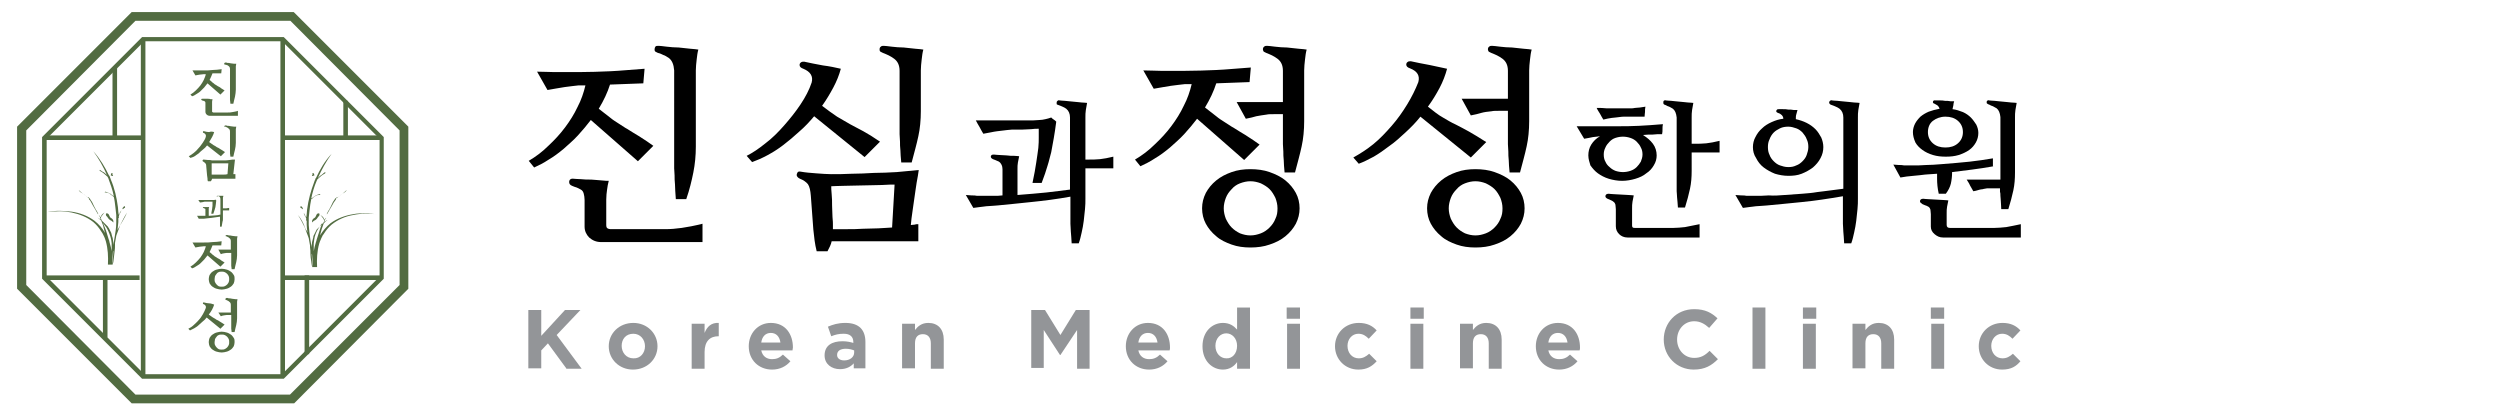
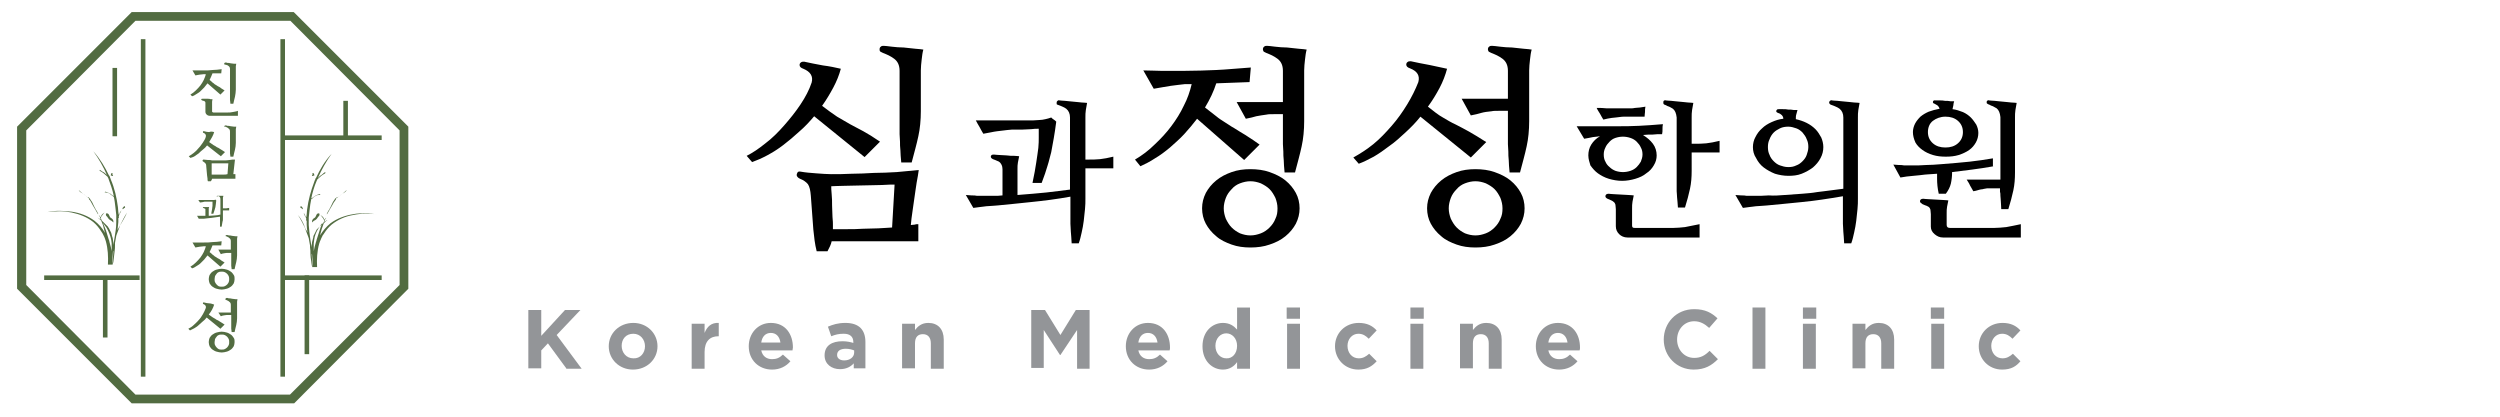
<svg xmlns="http://www.w3.org/2000/svg" id="Layer_1" x="0px" y="0px" viewBox="0 0 600 100" style="enable-background:new 0 0 600 100;" xml:space="preserve">
  <style type="text/css">	.st0{fill:#526C41;}	.st1{fill:none;}	.st2{fill:#939598;}</style>
  <g>
    <g>
      <path class="st0" d="M70.6,96.8H31.6L4.1,69.3V30.4L31.6,2.9h38.9l27.5,27.5v38.9L70.6,96.8z M32.5,94.7h37.1l26.3-26.3V31.3   L69.7,5H32.5L6.3,31.3v37.1L32.5,94.7z" />
-       <path class="st0" d="M68.1,90.9h-34l-24-24v-34l24-24h34l24,24v34L92,67L68.1,90.9z M34.6,89.8h33.1l23.4-23.4V33.3L67.7,9.9H34.6   L11.2,33.3v33.1L34.6,89.8z" />
      <rect x="67.3" y="9.4" class="st0" width="1.1" height="81" />
      <rect x="33.8" y="9.4" class="st0" width="1.1" height="81" />
      <rect x="67.9" y="32.5" class="st0" width="23.7" height="1.1" />
      <rect x="67.9" y="66.1" class="st0" width="23.7" height="1.1" />
-       <rect x="10.6" y="32.5" class="st0" width="23.3" height="1.1" />
      <rect x="10.6" y="66.1" class="st0" width="22.9" height="1.1" />
      <rect x="82.4" y="24.2" class="st0" width="1.1" height="8.5" />
      <rect x="73.1" y="66.1" class="st0" width="1.1" height="18.9" />
      <rect x="27" y="16.3" class="st0" width="1.1" height="16.4" />
      <rect x="24.7" y="66.9" class="st0" width="1.1" height="14.1" />
      <g>
        <g>
          <image style="overflow:visible;" width="5" height="4" transform="matrix(0.24 0 0 0.24 77.52 41.52)">				</image>
          <image style="overflow:visible;" width="6" height="15" transform="matrix(0.24 0 0 0.24 78.24 40.8)">				</image>
          <image style="overflow:visible;" width="7" height="4" transform="matrix(0.24 0 0 0.24 78.48 40.08)">				</image>
          <image style="overflow:visible;" width="4" height="5" transform="matrix(0.24 0 0 0.24 74.4 41.04)">				</image>
          <image style="overflow:visible;" width="7" height="5" transform="matrix(0.24 0 0 0.24 74.16 47.76)">				</image>
          <image style="overflow:visible;" width="8" height="5" transform="matrix(0.24 0 0 0.24 72 47.76)">				</image>
          <image style="overflow:visible;" width="5" height="16" transform="matrix(0.24 0 0 0.24 73.2 44.64)">				</image>
          <image style="overflow:visible;" width="12" height="8" transform="matrix(0.24 0 0 0.24 69.36 48)">				</image>
          <image style="overflow:visible;" width="8" height="12" transform="matrix(0.24 0 0 0.24 72 48.96)">				</image>
          <image style="overflow:visible;" width="5" height="9" transform="matrix(0.24 0 0 0.24 73.68 48.48)">				</image>
          <image style="overflow:visible;" width="12" height="7" transform="matrix(0.24 0 0 0.24 74.16 48.72)">				</image>
          <image style="overflow:visible;" width="9" height="9" transform="matrix(0.24 0 0 0.24 73.68 42)">				</image>
          <image style="overflow:visible;" width="9" height="10" transform="matrix(0.24 0 0 0.24 76.8 44.16)">				</image>
          <image style="overflow:visible;" width="7" height="16" transform="matrix(0.24 0 0 0.24 74.16 38.4)">				</image>
          <image style="overflow:visible;" width="8" height="15" transform="matrix(0.24 0 0 0.24 77.76 36.96)">				</image>
          <image style="overflow:visible;" width="7" height="5" transform="matrix(0.24 0 0 0.24 78.24 39.6)">				</image>
          <image style="overflow:visible;" width="7" height="6" transform="matrix(0.24 0 0 0.24 78.24 40.56)">				</image>
        </g>
        <g>
          <image style="overflow:visible;" width="10" height="12" transform="matrix(0.24 0 0 0.24 84 42.24)">				</image>
          <image style="overflow:visible;" width="5" height="14" transform="matrix(0.24 0 0 0.24 80.16 44.16)">				</image>
          <image style="overflow:visible;" width="5" height="13" transform="matrix(0.24 0 0 0.24 75.84 47.28)">				</image>
          <image style="overflow:visible;" width="11" height="6" transform="matrix(0.24 0 0 0.24 76.56 50.64)">				</image>
          <image style="overflow:visible;" width="6" height="13" transform="matrix(0.24 0 0 0.24 83.52 45.6)">				</image>
          <image style="overflow:visible;" width="9" height="7" transform="matrix(0.24 0 0 0.24 83.76 44.88)">				</image>
        </g>
-         <path class="st1" d="M74.8,60.8L74.8,60.8c0,0,0,0.1,0.1,0.2c0,0.5,0.1,1,0.1,1.4c0,0.1,0,0.2,0,0.2c0,0,0,0.1,0,0.1    c0,0.4,0,0.9,0,1.3c-0.1-0.5-0.1-1-0.1-1.6L74.8,60.8z" />
        <path class="st1" d="M75.4,57.6c0.1-1,0.5-2,1.1-2.9c0.3-0.4,0.5-0.8,0.9-1.2c-0.2,0.4-0.4,0.9-0.5,1.2c-0.2,0.6-0.7,2.2-0.9,2.8    c0,0.1-0.1,0.4-0.2,0.7c0,0,0,0,0,0c-0.2,0.7-0.4,1.4-0.5,2.1c0-0.4,0-0.7,0-1.1l0-0.8C75.3,58.1,75.4,57.9,75.4,57.6z" />
        <path class="st0" d="M71.5,51.6c0.6,0.9,1.1,1.9,1.6,2.9c0.1,0.3,0.2,0.5,0.3,0.8c0.1,0.3,0.2,0.5,0.3,0.8    c0.1,0.3,0.2,0.5,0.3,0.8l0.1,0.3c0,0,0,0,0,0c0.1,0.6,0.2,1.1,0.3,1.7c0,0.1,0,0.3,0,0.4c0.1,0.5,0.1,1.1,0.1,1.7    c0,0.6,0.1,1.1,0.2,1.7c0,0.3,0.1,0.6,0.1,0.8c0,0.2,0.1,0.5,0.2,0.7h0c-0.1-0.5-0.1-1-0.1-1.6l-0.1-1.7l0-0.1    c0,0.1,0,0.2,0.1,0.3c0,0.5,0.1,1,0.1,1.4c0,0.1,0,0.2,0,0.2c0,0,0,0.1,0,0.1c0,0.4,0,0.9,0,1.3h1.1c-0.1-1.9,0-3.8,0.5-5.6    l0.1-0.3l0.1-0.3c0.1-0.2,0.2-0.4,0.3-0.7l0.3-0.6c0-0.1,0.1-0.2,0.2-0.3l0.2-0.3c0.5-0.8,1.1-1.5,1.8-2.1c1.5-1.2,3.3-2,5.2-2.3    c0.9-0.2,1.9-0.3,2.9-0.3c1,0,1.9,0,2.9,0.2c-1-0.2-1.9-0.3-2.9-0.3c-1,0-2,0-2.9,0.2c-1.9,0.3-3.9,1-5.5,2.2    c-1,0.8-1.8,1.8-2.5,2.9c0.2-0.8,0.4-1.4,0.4-1.5c0.1-0.2,0.3-0.9,0.5-1.4c0.3-0.3,0.6-0.6,0.9-0.8c-0.3,0.1-0.5,0.3-0.8,0.5    c0-0.1,0.1-0.2,0.1-0.3c0.1-0.4,0.4-0.7,0.4-0.7l-0.1,0c0,0-0.2,0.3-0.3,0.4c-0.1,0.1-0.1-0.2-0.3-0.5c-0.2-0.3-0.7-0.6-0.7-0.6    s0.4,0.4,0.5,0.6c0.1,0.2,0.4,0.5,0.4,0.8c0,0.1-0.1,0.3-0.2,0.5c-0.1,0.1-0.2,0.2-0.3,0.3c-0.2,0.2-0.4,0.4-0.6,0.6    c-0.1,0.1-0.2,0.2-0.3,0.3c-0.1,0.1-0.2,0.2-0.3,0.3c-0.1,0.1-0.2,0.2-0.2,0.3l-0.2,0.4l-0.1,0.2l-0.1,0.2l-0.2,0.4    c-0.1,0.1-0.1,0.3-0.1,0.4c0,0.1-0.1,0.3-0.1,0.4c-0.1,0.3-0.1,0.5-0.2,0.8c0,0.3-0.1,0.6-0.1,0.8l0,0.5    c-0.1-0.6-0.2-1.2-0.3-1.8c-0.2-1.2-0.3-2.4-0.4-3.6c0-0.6,0-1.2,0-1.8l0.1-0.9l0.1-0.9c0.1-0.9,0.2-1.7,0.4-2.6    c0.1,0,0.1-0.1,0.2-0.1c0.2-0.2,0.6-0.6,0.9-0.7c0.3-0.2,0.6-0.2,0.8-0.2c0.3,0,0.3,0,0.3,0s-0.1-0.2-0.2-0.2    c-0.1,0-0.8,0.2-1.2,0.5c-0.2,0.1-0.7,0.6-0.8,0.5c0.3-1.4,0.7-2.8,1.3-4.2c0.1-0.1,0.1-0.3,0.2-0.4c0.1,0,0.9-0.9,1.5-1.2    c0,0,0.5-0.2,0.4-0.4c-0.1-0.2-0.5,0.2-0.7,0.4c-0.2,0.1-0.3,0.3-0.6,0.4c-0.1,0.1-0.3,0.4-0.5,0.5c0.9-2,2-4,3.3-5.8    c-1.6,1.7-2.8,3.7-3.8,5.9c0,0,0,0,0,0c-0.2,0-0.1,0.2-0.1,0.2c0,0,0,0.1-0.1,0.1c0,0,0,0.1,0,0.1c0,0,0,0,0,0    c-0.1,0.1-0.1,0.3-0.2,0.5c-0.8,2.1-1.4,4.3-1.7,6.6c0,0.4-0.1,0.8-0.1,1.2c0,0,0,0,0,0c0,0.2-0.1,0.6-0.1,0.6c0,0-0.1,0-0.2-0.2    c-0.1-0.2-0.1-0.4-0.2-0.5c-0.1-0.1-0.1-0.2-0.2-0.2c0,0.1,0.1,0.2,0.2,0.4c0,0.2,0.2,0.4,0.3,0.6c0.1,0.1,0.1,0.3,0.1,0.4    c0,0.1-0.1,0.2,0,0.3c0,0,0,0.1,0.1,0.1c0,0.3,0,0.6,0,0.9c0,0.6,0.1,1.3,0.2,1.9c-0.1-0.3-0.3-0.6-0.5-0.9    C72.8,53.4,72.2,52.4,71.5,51.6z M75.3,59.2l0-0.8c0-0.3,0.1-0.5,0.1-0.8c0.1-1,0.5-2,1.1-2.9c0.3-0.4,0.5-0.8,0.9-1.2    c-0.2,0.4-0.4,0.9-0.5,1.2c-0.2,0.6-0.7,2.2-0.9,2.8c0,0.1-0.1,0.4-0.2,0.7c0,0,0,0,0,0c-0.2,0.7-0.4,1.4-0.5,2.1    C75.3,59.9,75.3,59.6,75.3,59.2z" />
        <path class="st0" d="M72.6,50.2c-0.1,0-0.1-0.1-0.2-0.2c-0.2-0.1-0.4-0.1-0.3-0.4c0.1-0.2,0.3-0.1,0.3,0c0,0.1,0.1,0.1,0.2,0.2    C72.6,50,72.8,50.2,72.6,50.2z" />
        <path class="st0" d="M75.4,42.1c-0.2,0.1-0.5,0.2-0.5,0.1c0,0-0.1,0,0-0.1c0-0.1,0.2-0.2,0.1-0.4c-0.1-0.2,0.1-0.2,0.3-0.1    C75.3,41.8,75.6,42.1,75.4,42.1z" />
        <path class="st0" d="M82.8,46.1c-0.3,0.2-1,0.6-1.4,1c-0.5,0.3-0.5,0.5-0.6,0.5c-0.1,0-0.1,0-0.1-0.1c0-0.1,0.1-0.1,0.4-0.2    c0.2-0.1,0.9-0.7,1.2-0.9c0.4-0.3,0.9-0.8,0.9-0.8S83.1,45.9,82.8,46.1z" />
        <path class="st0" d="M75.7,52.8c-0.5,0.2-0.8,0.6-0.8,0.6s-0.1-0.5,0.2-0.8c0.2-0.3,0.5-0.2,0.7-0.7c0.2-0.5,0.3-0.7,0.7-0.7    c0.3,0,0.2,0.6,0,0.7C76.3,52,76.1,52.6,75.7,52.8z" />
        <path class="st0" d="M80.1,48.6c-0.2,0.4-0.5,0.9-0.8,1.4c-0.3,0.5-0.8,1.4-0.8,1.4l-0.1,0c0,0,0.3-0.7,0.6-1.1    c0.2-0.4,0.7-1.3,0.8-1.6c0.1-0.3,0.4-0.6,0.5-0.8c0.1-0.3,0.2-0.4,0.3-0.3c0,0,0.1,0.1,0,0.3C80.5,48,80.3,48.4,80.1,48.6z" />
      </g>
      <g>
        <g>
          <image style="overflow:visible;" width="5" height="4" transform="matrix(0.24 0 0 0.24 23.28 41.52)">				</image>
          <image style="overflow:visible;" width="6" height="15" transform="matrix(0.24 0 0 0.24 22.32 40.8)">				</image>
          <image style="overflow:visible;" width="8" height="4" transform="matrix(0.24 0 0 0.24 21.84 40.08)">				</image>
          <image style="overflow:visible;" width="5" height="5" transform="matrix(0.24 0 0 0.24 26.64 41.04)">				</image>
          <image style="overflow:visible;" width="7" height="5" transform="matrix(0.24 0 0 0.24 26.16 47.76)">				</image>
          <image style="overflow:visible;" width="8" height="5" transform="matrix(0.24 0 0 0.24 28.08 47.76)">				</image>
          <image style="overflow:visible;" width="5" height="16" transform="matrix(0.24 0 0 0.24 27.6 44.64)">				</image>
          <image style="overflow:visible;" width="11" height="8" transform="matrix(0.24 0 0 0.24 30 48)">				</image>
          <image style="overflow:visible;" width="8" height="12" transform="matrix(0.24 0 0 0.24 28.08 48.96)">				</image>
          <image style="overflow:visible;" width="4" height="9" transform="matrix(0.24 0 0 0.24 27.36 48.48)">				</image>
          <image style="overflow:visible;" width="11" height="7" transform="matrix(0.24 0 0 0.24 25.2 48.72)">				</image>
          <image style="overflow:visible;" width="10" height="9" transform="matrix(0.24 0 0 0.24 26.16 42)">				</image>
          <image style="overflow:visible;" width="10" height="10" transform="matrix(0.24 0 0 0.24 23.04 44.16)">				</image>
          <image style="overflow:visible;" width="7" height="16" transform="matrix(0.24 0 0 0.24 26.16 38.4)">				</image>
          <image style="overflow:visible;" width="8" height="15" transform="matrix(0.24 0 0 0.24 22.32 36.96)">				</image>
          <image style="overflow:visible;" width="7" height="5" transform="matrix(0.24 0 0 0.24 22.32 39.6)">				</image>
          <image style="overflow:visible;" width="7" height="6" transform="matrix(0.24 0 0 0.24 22.08 40.56)">				</image>
        </g>
        <g>
          <image style="overflow:visible;" width="10" height="12" transform="matrix(0.24 0 0 0.24 15.6 42.24)">				</image>
          <image style="overflow:visible;" width="5" height="14" transform="matrix(0.24 0 0 0.24 20.64 44.16)">				</image>
          <image style="overflow:visible;" width="5" height="13" transform="matrix(0.24 0 0 0.24 24.96 47.28)">				</image>
          <image style="overflow:visible;" width="11" height="6" transform="matrix(0.24 0 0 0.24 22.8 50.64)">				</image>
          <image style="overflow:visible;" width="6" height="13" transform="matrix(0.24 0 0 0.24 17.04 45.6)">				</image>
          <image style="overflow:visible;" width="10" height="7" transform="matrix(0.24 0 0 0.24 16.08 44.88)">				</image>
        </g>
        <path class="st1" d="M27.2,60.8L27.2,60.8c0,0,0,0.1-0.1,0.2c0,0.5-0.1,1-0.1,1.4c0,0.1,0,0.2,0,0.2c0,0,0,0.1,0,0.1    c0,0.4,0,0.9,0,1.3c0.1-0.5,0.1-1,0.1-1.6L27.2,60.8z" />
        <path class="st1" d="M26.7,57.6c-0.1-1-0.5-2-1.1-2.9c-0.3-0.4-0.5-0.8-0.9-1.2c0.2,0.4,0.4,0.9,0.5,1.2c0.2,0.6,0.7,2.2,0.9,2.8    c0,0.1,0.1,0.4,0.2,0.7c0,0,0,0,0,0c0.2,0.7,0.4,1.4,0.5,2.1c0-0.4,0-0.7,0-1.1l0-0.8C26.7,58.1,26.7,57.9,26.7,57.6z" />
        <path class="st0" d="M28.7,54.3c-0.2,0.3-0.3,0.6-0.5,0.9c0.1-0.6,0.1-1.3,0.2-1.9c0-0.3,0-0.6,0-0.9c0,0,0-0.1,0.1-0.1    c0.1-0.1,0-0.2,0-0.3c0-0.1,0.1-0.3,0.1-0.4c0.1-0.1,0.2-0.4,0.3-0.6c0-0.2,0.2-0.3,0.2-0.4c0-0.1-0.1,0-0.2,0.2    c-0.1,0.1-0.2,0.3-0.2,0.5c-0.1,0.2-0.1,0.2-0.2,0.2c0,0-0.1-0.4-0.1-0.6c0,0,0,0,0,0c0-0.4-0.1-0.8-0.1-1.2    c-0.3-2.3-0.8-4.5-1.7-6.6c-0.1-0.2-0.1-0.4-0.2-0.5c0,0,0,0,0,0c0,0,0-0.1,0-0.1c0,0,0-0.1-0.1-0.1c0,0,0.1-0.3-0.1-0.2    c0,0,0,0,0,0c-1-2.1-2.2-4.1-3.8-5.9c1.3,1.8,2.4,3.7,3.3,5.8c-0.1-0.2-0.3-0.4-0.5-0.5c-0.2-0.2-0.3-0.3-0.6-0.4    c-0.2-0.1-0.6-0.5-0.7-0.4c-0.1,0.2,0.4,0.4,0.4,0.4c0.6,0.3,1.4,1.2,1.5,1.2c0.1,0.1,0.1,0.3,0.2,0.4c0.5,1.4,1,2.7,1.3,4.2    c-0.1,0.1-0.6-0.3-0.8-0.5c-0.4-0.2-1.1-0.5-1.2-0.5c-0.1,0-0.2,0.2-0.2,0.2s0-0.1,0.3,0c0.3,0,0.5,0.1,0.8,0.2    c0.3,0.2,0.7,0.6,0.9,0.7c0.1,0.1,0.1,0.1,0.2,0.1c0.2,0.8,0.3,1.7,0.4,2.6l0.1,0.9l0.1,0.9c0,0.6,0,1.2,0,1.8    c0,1.2-0.2,2.4-0.4,3.6c-0.1,0.6-0.2,1.2-0.3,1.8l0-0.5c0-0.3-0.1-0.6-0.1-0.8c0-0.3-0.1-0.5-0.2-0.8c0-0.1-0.1-0.3-0.1-0.4    c0-0.1-0.1-0.3-0.1-0.4l-0.2-0.4l-0.1-0.2l-0.1-0.2l-0.2-0.4c-0.1-0.1-0.2-0.2-0.2-0.3c-0.1-0.1-0.2-0.2-0.3-0.3    c-0.1-0.1-0.2-0.2-0.3-0.3c-0.2-0.2-0.4-0.4-0.6-0.6c-0.1-0.1-0.2-0.2-0.3-0.3c-0.1-0.2-0.1-0.4-0.2-0.5c0-0.3,0.2-0.6,0.4-0.8    c0.1-0.2,0.5-0.6,0.5-0.6s-0.5,0.3-0.7,0.6c-0.2,0.3-0.2,0.5-0.3,0.5c-0.1-0.1-0.3-0.4-0.3-0.4l-0.1,0c0,0,0.3,0.3,0.4,0.7    c0,0.1,0,0.2,0.1,0.3c-0.3-0.2-0.5-0.3-0.8-0.5c0.3,0.3,0.7,0.5,0.9,0.8c0.2,0.5,0.5,1.2,0.5,1.4c0,0.1,0.2,0.7,0.4,1.5    c-0.6-1.1-1.5-2.1-2.5-2.9c-1.6-1.2-3.5-1.9-5.5-2.2c-1-0.1-2-0.2-2.9-0.2c-1,0-2,0.1-2.9,0.3c1-0.1,1.9-0.2,2.9-0.2    c1,0,1.9,0.1,2.9,0.3c1.9,0.4,3.7,1.1,5.2,2.3c0.7,0.6,1.3,1.3,1.8,2.1l0.2,0.3c0.1,0.1,0.1,0.2,0.2,0.3l0.3,0.6    c0.1,0.2,0.2,0.4,0.3,0.7l0.1,0.3l0.1,0.3c0.5,1.8,0.6,3.7,0.5,5.6H27c0-0.4,0-0.9,0-1.3c0,0,0-0.1,0-0.1c0,0,0-0.1,0-0.2    c0-0.5,0.1-1,0.1-1.4c0-0.1,0-0.2,0.1-0.3l0,0.1l-0.1,1.7c0,0.5,0,1-0.1,1.6h0c0.1-0.2,0.1-0.5,0.2-0.7c0-0.3,0.1-0.5,0.1-0.8    c0.1-0.6,0.1-1.1,0.2-1.7c0.1-0.6,0.1-1.1,0.1-1.7c0-0.1,0-0.3,0-0.4c0.1-0.6,0.2-1.1,0.3-1.7c0,0,0,0,0,0l0.1-0.3    c0.1-0.3,0.2-0.5,0.3-0.8c0.1-0.3,0.2-0.5,0.3-0.8c0.1-0.3,0.2-0.5,0.3-0.8c0.5-1,1-2,1.6-2.9C29.9,52.4,29.2,53.4,28.7,54.3z     M26.8,60.3c-0.1-0.7-0.3-1.4-0.5-2.1c0,0,0,0,0,0c-0.1-0.4-0.1-0.6-0.2-0.7c-0.2-0.5-0.6-2.2-0.9-2.8c-0.1-0.3-0.3-0.7-0.5-1.2    c0.3,0.4,0.6,0.8,0.9,1.2c0.5,0.9,0.9,1.9,1.1,2.9c0,0.3,0.1,0.5,0.1,0.8l0,0.8C26.8,59.6,26.8,59.9,26.8,60.3z" />
        <path class="st0" d="M29.5,50.2c0.1,0,0.1-0.1,0.2-0.2c0.2-0.1,0.4-0.1,0.3-0.4c-0.1-0.2-0.3-0.1-0.3,0c0,0.1-0.1,0.1-0.2,0.2    C29.4,50,29.3,50.2,29.5,50.2z" />
        <path class="st0" d="M26.6,42.1c0.2,0.1,0.5,0.2,0.5,0.1c0,0,0.1,0,0-0.1c0-0.1-0.2-0.2-0.1-0.4c0.1-0.2-0.1-0.2-0.3-0.1    C26.7,41.8,26.5,42.1,26.6,42.1z" />
        <path class="st0" d="M19.3,46.1c0.3,0.2,1,0.6,1.4,1c0.5,0.3,0.5,0.5,0.6,0.5c0.1,0,0.1,0,0.1-0.1c0-0.1-0.1-0.1-0.4-0.2    c-0.2-0.1-0.9-0.7-1.2-0.9c-0.4-0.3-0.9-0.8-0.9-0.8S19,45.9,19.3,46.1z" />
        <path class="st0" d="M26.4,52.8c0.5,0.2,0.8,0.6,0.8,0.6s0.1-0.5-0.2-0.8c-0.2-0.3-0.5-0.2-0.7-0.7c-0.2-0.5-0.3-0.7-0.7-0.7    c-0.3,0-0.2,0.6,0,0.7C25.8,52,26,52.6,26.4,52.8z" />
        <path class="st0" d="M21.9,48.6c0.2,0.4,0.5,0.9,0.8,1.4c0.3,0.5,0.8,1.4,0.8,1.4l0.1,0c0,0-0.3-0.7-0.6-1.1    c-0.2-0.4-0.7-1.3-0.8-1.6c-0.1-0.3-0.4-0.6-0.5-0.8c-0.1-0.3-0.2-0.4-0.3-0.3c0,0-0.1,0.1,0,0.3C21.6,48,21.8,48.4,21.9,48.6z" />
      </g>
    </g>
    <g>
      <g>
        <path class="st0" d="M51,17.6c-0.2,0.5-0.4,1-0.7,1.6c0.3,0.2,0.5,0.4,0.7,0.6c0.2,0.1,0.4,0.3,0.5,0.4c0.2,0.1,0.3,0.2,0.5,0.3    c0.1,0.1,0.3,0.2,0.5,0.3c0.2,0.1,0.4,0.2,0.6,0.4c0.2,0.1,0.5,0.3,0.8,0.5l-1,1l-3.1-2.7c-0.3,0.3-0.5,0.7-0.8,1    c-0.3,0.3-0.6,0.6-0.9,0.9c-0.3,0.3-0.7,0.5-1,0.7c-0.3,0.2-0.6,0.4-1,0.5l-0.4-0.4c0.5-0.3,0.9-0.6,1.3-1    c0.4-0.4,0.8-0.8,1.1-1.2c0.3-0.4,0.6-0.9,0.8-1.3c0.2-0.5,0.4-0.9,0.5-1.4c-0.1,0-0.2,0-0.3,0c-0.1,0-0.1,0-0.2,0    c-0.2,0-0.5,0.1-0.9,0.1c-0.4,0.1-0.8,0.1-1.1,0.2l-0.7-1.2c0.4,0,0.8,0,1.1,0c0.3,0,0.6,0,0.9,0H49c0.7,0,1.3,0,2-0.1    c0.7,0,1.4-0.1,2.2-0.2l-0.1,1L51,17.6z M50.4,27.8c-0.3,0-0.6-0.1-0.8-0.3c-0.2-0.2-0.3-0.4-0.3-0.7V25c0-0.2,0-0.3,0-0.4    c0-0.1-0.1-0.2-0.2-0.3c-0.1-0.1-0.2-0.1-0.3-0.1c-0.1,0-0.2-0.1-0.3-0.1c-0.1-0.1-0.2-0.1-0.2-0.2c0-0.2,0.1-0.2,0.3-0.2    c0.1,0,0.2,0,0.5,0s0.4,0,0.7,0c0.2,0,0.5,0,0.7,0.1c0.2,0,0.4,0,0.5,0c0,0.2-0.1,0.4-0.1,0.6c0,0.2,0,0.4,0,0.6v1.7    c0,0.1,0,0.2,0.1,0.2c0,0,0.1,0.1,0.2,0.1h3.5c0.3,0,0.7,0,1.1-0.1c0.4-0.1,0.8-0.1,1.3-0.3v1.2H50.4z M53.8,15.3    c0-0.1,0-0.1,0.1-0.2c0,0,0.1-0.1,0.2-0.1c0.1,0,0.3,0,0.5,0.1c0.2,0,0.5,0,0.8,0.1c0.3,0,0.5,0.1,0.8,0.1c0.2,0,0.4,0,0.5,0    c0,0.2-0.1,0.4-0.1,0.6c0,0.2,0,0.5,0,0.7v4.9c0,0.6-0.1,1.1-0.2,1.7c-0.1,0.5-0.3,1.1-0.4,1.7h-0.7c0-0.4-0.1-0.7-0.1-0.9    c0-0.2,0-0.4,0-0.6c0-0.2,0-0.3,0-0.5c0-0.1,0-0.3,0-0.5v-5.8c0-0.4-0.1-0.6-0.4-0.8c-0.1-0.1-0.3-0.2-0.4-0.2    c-0.1,0-0.2-0.1-0.4-0.1c-0.1,0-0.1,0-0.2-0.1C53.9,15.4,53.8,15.3,53.8,15.3z" />
        <path class="st0" d="M51.4,31.7c-0.1,0.4-0.3,0.8-0.5,1.2c-0.2,0.4-0.5,0.8-0.7,1.2c0.4,0.3,0.7,0.5,1,0.7    c0.3,0.2,0.6,0.3,0.8,0.5c0.3,0.1,0.6,0.3,0.9,0.5c0.3,0.2,0.7,0.4,1.1,0.7l-1,1l-3.3-2.6c-0.3,0.4-0.6,0.7-1,1s-0.7,0.6-1,0.9    c-0.4,0.3-0.7,0.5-1,0.7c-0.3,0.2-0.7,0.3-1,0.4l-0.4-0.4c0.4-0.2,0.8-0.5,1.2-0.8c0.4-0.3,0.8-0.7,1.2-1.2    c0.4-0.4,0.7-0.9,1-1.3c0.3-0.5,0.6-0.9,0.7-1.4c0.1-0.4-0.1-0.7-0.5-0.9c-0.2,0-0.2-0.1-0.2-0.2c0-0.1,0-0.1,0.1-0.2    c0.1,0,0.1-0.1,0.2,0c0.4,0.1,0.8,0.2,1.2,0.2C50.6,31.5,51,31.6,51.4,31.7z M56.4,38.3c0,0.2-0.1,0.5-0.1,0.8    c0,0.3-0.1,0.6-0.1,0.9c0,0.3-0.1,0.6-0.1,0.9c0,0.3-0.1,0.6-0.1,0.9c0.1,0,0.2,0,0.3,0c0.1,0,0.1,0,0.2,0v1.1h-5.6    c0,0.1-0.1,0.2-0.1,0.3c-0.1,0.1-0.1,0.2-0.2,0.3h-0.7c-0.1-0.2-0.1-0.5-0.1-0.7c0-0.2-0.1-0.5-0.1-0.7l-0.2-2.2    c0-0.4-0.1-0.6-0.2-0.7c-0.1-0.1-0.3-0.3-0.5-0.4c-0.1-0.1-0.2-0.1-0.2-0.2c0-0.1,0-0.1,0.1-0.2c0-0.1,0.1-0.1,0.2-0.1    c0.3,0,0.6,0.1,1,0.1c0.4,0,0.7,0,1,0.1c0.4,0,0.8,0,1.3,0c0.5,0,1,0,1.4,0c0.5,0,1,0,1.5-0.1C55.5,38.3,55.9,38.3,56.4,38.3z     M54.8,39.2c-0.2,0-0.4,0-0.8,0s-0.8,0-1.2,0c-0.4,0-0.8,0-1.2,0c-0.4,0-0.7,0-0.8,0c0,0.1,0,0.3,0,0.5c0,0.2,0,0.5,0,0.7    s0,0.5,0,0.7c0,0.2,0,0.4,0,0.5v0.3c0.3,0,0.6,0,0.9,0s0.7,0,1,0c0.3,0,0.7,0,1,0c0.3,0,0.6,0,0.9-0.1L54.8,39.2z M53.8,30.4    c0-0.1,0-0.1,0.1-0.2s0.1-0.1,0.2-0.1c0.1,0,0.3,0,0.5,0.1c0.2,0,0.5,0,0.8,0.1c0.3,0,0.5,0.1,0.8,0.1c0.2,0,0.4,0,0.5,0    c0,0.2-0.1,0.4-0.1,0.6c0,0.2,0,0.5,0,0.7v2.6c0,0.6-0.1,1.1-0.2,1.6c-0.1,0.5-0.3,1.1-0.4,1.7h-0.7c0-0.3-0.1-0.6-0.1-0.8    c0-0.2,0-0.4,0-0.6c0-0.2,0-0.3,0-0.5c0-0.2,0-0.4,0-0.6v-3.5c0-0.4-0.1-0.6-0.4-0.8c-0.1-0.1-0.2-0.2-0.3-0.2    c-0.1-0.1-0.2-0.1-0.4-0.2c-0.1,0-0.1,0-0.2-0.1C53.9,30.5,53.8,30.5,53.8,30.4z" />
      </g>
      <path class="st0" d="M52,47.1C52,47.1,52,47.1,52,47.1c0.1-0.1,0.1-0.1,0.1-0.1c0.1,0,0.2,0,0.3,0c0.1,0,0.3,0,0.5,0   c0.2,0,0.3,0,0.4,0c0.1,0,0.2,0,0.3,0c0,0.1,0,0.2-0.1,0.4c0,0.1,0,0.3,0,0.4v2.2h0.2c0.2,0,0.4,0,0.6,0c0.2,0,0.4-0.1,0.7-0.1   v0.6h-1.5v1.6c0,0.2,0,0.3,0,0.5c0,0.2,0,0.4-0.1,0.6c0,0.2-0.1,0.4-0.1,0.6c0,0.2-0.1,0.4-0.1,0.6h-0.4c0-0.3,0-0.5,0-0.6   c0-0.2,0-0.3,0-0.4c0-0.1,0-0.2,0-0.3c0-0.1,0-0.2,0-0.4v-0.7c-0.7,0.1-1.4,0.2-2.1,0.3c-0.7,0.1-1.3,0.1-1.8,0.2   c-0.1,0-0.2,0-0.3,0c-0.1,0-0.2,0-0.3,0c-0.1,0-0.2,0-0.3,0c-0.1,0-0.2,0-0.3,0l-0.4-0.7c0.1,0,0.2,0,0.3,0c0.1,0,0.2,0,0.3,0   c0.1,0,0.2,0,0.2,0c0.1,0,0.1,0,0.2,0c0.2,0,0.3,0,0.5,0c0.2,0,0.3,0,0.5,0v-1.4c0-0.1,0-0.2,0-0.2c0-0.1-0.1-0.1-0.1-0.1   c0,0-0.1-0.1-0.2-0.1c-0.1,0-0.1-0.1-0.2-0.1c-0.1,0-0.1-0.1-0.1-0.1c0,0,0-0.1,0-0.1c0,0,0.1,0,0.1,0c0,0,0.1,0,0.3,0   c0.1,0,0.3,0,0.4,0c0.1,0,0.3,0,0.4,0c0.1,0,0.2,0,0.3,0c0,0.1-0.1,0.2-0.1,0.3c0,0.1,0,0.2,0,0.4v1.4c0.6,0,1.1-0.1,1.5-0.1   c0.4,0,0.9-0.1,1.3-0.2v-3.8c0-0.2-0.1-0.4-0.2-0.5c-0.1,0-0.1-0.1-0.2-0.1c-0.1,0-0.1-0.1-0.2-0.1C52.1,47.3,52.1,47.2,52,47.1   C52,47.2,52,47.2,52,47.1z M51.7,47.9c0,0,0.1,0.1,0.1,0.1c0,0,0.1,0.1,0.1,0.1c0,0.3-0.1,0.6-0.1,0.9c0,0.2-0.1,0.5-0.1,0.7   c-0.1,0.2-0.1,0.5-0.2,0.7c-0.1,0.3-0.2,0.6-0.3,0.9h-0.5c0.1-0.4,0.1-0.8,0.2-1.1c0-0.3,0.1-0.6,0.1-0.8c0-0.2,0-0.4,0-0.5   c0-0.1,0-0.3,0-0.4v-0.1c-0.1,0-0.3,0-0.4,0c-0.1,0-0.3,0-0.5,0c-0.1,0-0.3,0-0.4,0c-0.1,0-0.3,0-0.4,0c-0.2,0-0.4,0-0.6,0.1   c-0.2,0-0.4,0.1-0.7,0.1c-0.1-0.1-0.1-0.2-0.2-0.3c-0.1-0.1-0.1-0.2-0.2-0.3c0.1,0,0.2,0,0.3,0c0.1,0,0.2,0,0.3,0   c0.1,0,0.2,0,0.2,0c0.1,0,0.2,0,0.3,0h1.5c0.1,0,0.3,0,0.4,0c0.1,0,0.2,0,0.3,0c0.1,0,0.2,0,0.3,0C51.5,48,51.6,48,51.7,47.9z" />
      <g>
        <path class="st0" d="M51,58.9c-0.2,0.5-0.4,1-0.7,1.6c0.3,0.2,0.5,0.4,0.7,0.6c0.2,0.1,0.4,0.3,0.5,0.4c0.2,0.1,0.3,0.2,0.5,0.3    c0.1,0.1,0.3,0.2,0.5,0.3c0.2,0.1,0.4,0.2,0.6,0.4c0.2,0.1,0.5,0.3,0.8,0.5l-1,1l-3.1-2.7c-0.3,0.3-0.5,0.7-0.8,1    c-0.3,0.3-0.6,0.6-0.9,0.9c-0.3,0.3-0.7,0.5-1,0.7c-0.3,0.2-0.6,0.4-1,0.5l-0.4-0.4c0.5-0.3,0.9-0.6,1.3-1    c0.4-0.4,0.8-0.8,1.1-1.2c0.3-0.4,0.6-0.9,0.8-1.3c0.2-0.5,0.4-0.9,0.5-1.4c-0.1,0-0.2,0-0.3,0c-0.1,0-0.1,0-0.2,0    c-0.2,0-0.5,0.1-0.9,0.1c-0.4,0.1-0.8,0.1-1.1,0.2l-0.7-1.2c0.4,0,0.8,0,1.1,0c0.3,0,0.6,0,0.9,0H49c0.7,0,1.3,0,2-0.1    c0.7,0,1.4-0.1,2.2-0.2l-0.1,1L51,58.9z M50.1,67c0-0.4,0.1-0.7,0.2-1c0.2-0.3,0.4-0.6,0.7-0.8s0.6-0.4,1-0.5    c0.4-0.1,0.8-0.2,1.2-0.2c0.4,0,0.9,0.1,1.2,0.2c0.4,0.1,0.7,0.3,1,0.5s0.5,0.5,0.7,0.8c0.2,0.3,0.2,0.6,0.2,1    c0,0.4-0.1,0.7-0.2,1c-0.2,0.3-0.4,0.6-0.7,0.8s-0.6,0.4-1,0.5c-0.4,0.1-0.8,0.2-1.2,0.2c-0.4,0-0.8-0.1-1.2-0.2    c-0.4-0.1-0.7-0.3-1-0.5s-0.5-0.5-0.7-0.8C50.2,67.7,50.1,67.3,50.1,67z M51.5,67c0,0.2,0,0.5,0.1,0.7c0.1,0.2,0.2,0.4,0.4,0.6    c0.2,0.2,0.3,0.3,0.5,0.4s0.4,0.1,0.7,0.1c0.2,0,0.5,0,0.7-0.1c0.2-0.1,0.4-0.2,0.6-0.4c0.2-0.2,0.3-0.4,0.4-0.6    C55,67.4,55,67.2,55,67c0-0.2,0-0.5-0.1-0.7c-0.1-0.2-0.2-0.4-0.4-0.6c-0.2-0.2-0.4-0.3-0.6-0.4c-0.2-0.1-0.4-0.1-0.7-0.1    c-0.2,0-0.5,0-0.7,0.1s-0.4,0.2-0.5,0.4c-0.2,0.2-0.3,0.4-0.4,0.6C51.6,66.5,51.5,66.7,51.5,67z M54.1,56.7c0-0.1,0-0.1,0.1-0.2    c0,0,0.1-0.1,0.2-0.1c0.1,0,0.3,0,0.5,0.1c0.2,0,0.5,0,0.8,0.1c0.3,0,0.5,0.1,0.8,0.1c0.2,0,0.4,0,0.5,0c0,0.2-0.1,0.4-0.1,0.6    c0,0.2,0,0.5,0,0.7v3.3c0,0.6-0.1,1.1-0.2,1.6c-0.1,0.5-0.3,1.1-0.4,1.7h-0.7c0-0.3-0.1-0.6-0.1-0.8c0-0.2,0-0.4,0-0.6    c0-0.2,0-0.3,0-0.5c0-0.2,0-0.4,0-0.6v-1.4c-0.2,0-0.4,0-0.6,0c-0.2,0-0.4,0-0.5,0c-0.3,0-0.5,0.1-0.7,0.1    c-0.2,0-0.4,0.1-0.7,0.2l-0.6-1.1h3v-2c0-0.4-0.1-0.6-0.4-0.8c-0.1-0.1-0.2-0.2-0.3-0.2c-0.1-0.1-0.2-0.1-0.4-0.2    c-0.1,0-0.1,0-0.2-0.1C54.1,56.8,54.1,56.7,54.1,56.7z" />
        <path class="st0" d="M51.4,73.1c-0.1,0.4-0.3,0.8-0.5,1.2c-0.2,0.4-0.5,0.8-0.8,1.2c0.4,0.3,0.7,0.5,1,0.7    c0.3,0.2,0.6,0.3,0.8,0.5c0.3,0.1,0.6,0.3,0.9,0.5c0.3,0.2,0.7,0.4,1.1,0.7l-1,1l-3.3-2.7c-0.3,0.4-0.6,0.7-1,1    c-0.3,0.3-0.7,0.6-1,0.9c-0.3,0.3-0.7,0.5-1,0.7c-0.3,0.2-0.7,0.3-1,0.5l-0.4-0.4c0.4-0.2,0.9-0.5,1.3-0.9    c0.4-0.4,0.8-0.7,1.2-1.2c0.4-0.4,0.7-0.9,1-1.4c0.3-0.5,0.5-1,0.7-1.5c0.1-0.4-0.1-0.7-0.5-0.9c-0.2,0-0.2-0.1-0.2-0.2    c0-0.1,0-0.1,0.1-0.2c0.1,0,0.1-0.1,0.2,0c0.4,0.1,0.8,0.2,1.2,0.2S51.1,73,51.4,73.1z M50.1,82.1c0-0.4,0.1-0.7,0.2-1    c0.2-0.3,0.4-0.6,0.7-0.8s0.6-0.4,1-0.5c0.4-0.1,0.8-0.2,1.2-0.2c0.4,0,0.9,0.1,1.2,0.2c0.4,0.1,0.7,0.3,1,0.5s0.5,0.5,0.7,0.8    c0.2,0.3,0.2,0.6,0.2,1c0,0.4-0.1,0.7-0.2,1c-0.2,0.3-0.4,0.6-0.7,0.8s-0.6,0.4-1,0.5c-0.4,0.1-0.8,0.2-1.2,0.2    c-0.4,0-0.8-0.1-1.2-0.2c-0.4-0.1-0.7-0.3-1-0.5s-0.5-0.5-0.7-0.8C50.2,82.8,50.1,82.5,50.1,82.1z M51.5,82.1    c0,0.2,0,0.5,0.1,0.7c0.1,0.2,0.2,0.4,0.4,0.6c0.2,0.2,0.3,0.3,0.5,0.4s0.4,0.1,0.7,0.1c0.2,0,0.5,0,0.7-0.1    c0.2-0.1,0.4-0.2,0.6-0.4c0.2-0.2,0.3-0.4,0.4-0.6c0.1-0.2,0.1-0.4,0.1-0.7s0-0.5-0.1-0.7c-0.1-0.2-0.2-0.4-0.4-0.6    c-0.2-0.2-0.4-0.3-0.6-0.4c-0.2-0.1-0.4-0.1-0.7-0.1c-0.2,0-0.5,0-0.7,0.1c-0.2,0.1-0.4,0.2-0.5,0.4c-0.2,0.2-0.3,0.4-0.4,0.6    C51.6,81.7,51.5,81.9,51.5,82.1z M54.1,71.8c0-0.1,0-0.1,0.1-0.2c0,0,0.1-0.1,0.2-0.1c0.1,0,0.3,0,0.5,0.1c0.2,0,0.5,0,0.8,0.1    c0.3,0,0.5,0.1,0.8,0.1c0.2,0,0.4,0,0.5,0c0,0.2-0.1,0.4-0.1,0.6c0,0.2,0,0.5,0,0.7v3.3c0,0.6-0.1,1.1-0.2,1.6    c-0.1,0.5-0.3,1.1-0.4,1.7h-0.7c0-0.3-0.1-0.6-0.1-0.8c0-0.2,0-0.4,0-0.6c0-0.2,0-0.3,0-0.5c0-0.2,0-0.4,0-0.6v-1.6    c-0.2,0-0.4,0-0.6,0c-0.2,0-0.4,0-0.5,0c-0.3,0-0.5,0.1-0.7,0.1c-0.2,0-0.4,0.1-0.7,0.2L52.4,75h3v-1.8c0-0.4-0.1-0.6-0.4-0.8    c-0.1-0.1-0.2-0.2-0.3-0.2c-0.1-0.1-0.2-0.1-0.4-0.2c-0.1,0-0.1,0-0.2-0.1C54.1,71.9,54.1,71.9,54.1,71.8z" />
      </g>
    </g>
  </g>
  <g>
    <g>
      <path class="st2" d="M135.9,88.4l-4.4-6l-1.6,1.7v4.3h-3.1V74.4h3.1v6.2l5.7-6.2h3.7l-5.7,6l6,8.1H135.9z" />
      <path class="st2" d="M151.9,88.7c-3.3,0-5.8-2.5-5.8-5.6v0c0-3.1,2.5-5.6,5.9-5.6c3.3,0,5.8,2.5,5.8,5.6v0   C157.8,86.2,155.3,88.7,151.9,88.7z M154.8,83.1c0-1.6-1.1-3-2.8-3c-1.8,0-2.8,1.3-2.8,2.9v0c0,1.6,1.1,3,2.8,3   C153.7,86.1,154.8,84.7,154.8,83.1L154.8,83.1z" />
      <path class="st2" d="M172.4,80.7c-2,0-3.3,1.2-3.3,3.8v4H166V77.7h3.1v2.2c0.6-1.5,1.6-2.5,3.4-2.4v3.2H172.4z" />
      <path class="st2" d="M190.2,84.1h-7.5c0.3,1.4,1.3,2.1,2.6,2.1c1,0,1.8-0.3,2.6-1.1l1.8,1.6c-1,1.2-2.5,2-4.4,2   c-3.2,0-5.6-2.3-5.6-5.6v0c0-3.1,2.2-5.6,5.3-5.6c3.6,0,5.3,2.8,5.3,5.9v0C190.3,83.7,190.2,83.8,190.2,84.1z M185,79.9   c-1.3,0-2.1,0.9-2.3,2.3h4.6C187.1,80.8,186.3,79.9,185,79.9z" />
      <path class="st2" d="M204.9,88.4v-1.2c-0.7,0.8-1.8,1.4-3.3,1.4c-2,0-3.7-1.2-3.7-3.3v0c0-2.4,1.8-3.4,4.3-3.4   c1.1,0,1.9,0.2,2.6,0.4v-0.2c0-1.3-0.8-2-2.3-2c-1.2,0-2,0.2-3,0.6l-0.8-2.3c1.2-0.5,2.4-0.9,4.2-0.9c3.3,0,4.8,1.7,4.8,4.6v6.3   H204.9z M205,84.1c-0.5-0.2-1.2-0.4-2-0.4c-1.3,0-2.1,0.5-2.1,1.5v0c0,0.8,0.7,1.3,1.7,1.3c1.4,0,2.4-0.8,2.4-1.9V84.1z" />
      <path class="st2" d="M223.4,88.4v-6c0-1.4-0.7-2.2-1.9-2.2c-1.2,0-1.9,0.7-1.9,2.2v6h-3.1V77.7h3.1v1.5c0.7-0.9,1.6-1.7,3.2-1.7   c2.3,0,3.7,1.5,3.7,4v7H223.4z" />
      <path class="st2" d="M258.5,88.4v-9.2l-4,6h-0.1l-3.9-6v9.1h-3V74.4h3.3l3.7,6l3.7-6h3.3v14.1H258.5z" />
      <path class="st2" d="M280.7,84.1h-7.5c0.3,1.4,1.3,2.1,2.6,2.1c1,0,1.8-0.3,2.6-1.1l1.8,1.6c-1,1.2-2.5,2-4.4,2   c-3.2,0-5.6-2.3-5.6-5.6v0c0-3.1,2.2-5.6,5.3-5.6c3.6,0,5.3,2.8,5.3,5.9v0C280.8,83.7,280.8,83.8,280.7,84.1z M275.5,79.9   c-1.3,0-2.1,0.9-2.3,2.3h4.6C277.6,80.8,276.8,79.9,275.5,79.9z" />
      <path class="st2" d="M296.9,88.4v-1.5c-0.7,1-1.8,1.8-3.4,1.8c-2.5,0-4.9-2-4.9-5.6v0c0-3.6,2.4-5.6,4.9-5.6   c1.6,0,2.6,0.7,3.4,1.6v-5.3h3.1v14.7H296.9z M296.9,83c0-1.8-1.2-3-2.6-3c-1.4,0-2.6,1.2-2.6,3v0c0,1.8,1.2,3,2.6,3   C295.7,86.1,296.9,84.9,296.9,83L296.9,83z" />
      <path class="st2" d="M308.8,76.5v-2.7h3.2v2.7H308.8z M308.9,88.4V77.7h3.1v10.8H308.9z" />
      <path class="st2" d="M326,88.7c-3.2,0-5.6-2.5-5.6-5.6v0c0-3.1,2.4-5.6,5.7-5.6c2,0,3.3,0.7,4.3,1.8l-1.9,2   c-0.7-0.7-1.4-1.2-2.5-1.2c-1.5,0-2.6,1.3-2.6,2.9v0c0,1.7,1.1,3,2.7,3c1,0,1.7-0.4,2.5-1.1l1.8,1.8   C329.3,87.9,328.1,88.7,326,88.7z" />
      <path class="st2" d="M338.5,76.5v-2.7h3.2v2.7H338.5z M338.5,88.4V77.7h3.1v10.8H338.5z" />
      <path class="st2" d="M357.3,88.4v-6c0-1.4-0.7-2.2-1.9-2.2c-1.2,0-1.9,0.7-1.9,2.2v6h-3.1V77.7h3.1v1.5c0.7-0.9,1.6-1.7,3.2-1.7   c2.3,0,3.7,1.5,3.7,4v7H357.3z" />
      <path class="st2" d="M379.1,84.1h-7.5c0.3,1.4,1.3,2.1,2.6,2.1c1,0,1.8-0.3,2.6-1.1l1.8,1.6c-1,1.2-2.5,2-4.4,2   c-3.2,0-5.6-2.3-5.6-5.6v0c0-3.1,2.2-5.6,5.3-5.6c3.6,0,5.3,2.8,5.3,5.9v0C379.2,83.7,379.2,83.8,379.1,84.1z M373.9,79.9   c-1.3,0-2.1,0.9-2.3,2.3h4.6C376,80.8,375.2,79.9,373.9,79.9z" />
      <path class="st2" d="M406.5,88.7c-4.1,0-7.2-3.2-7.2-7.2v0c0-4,3-7.3,7.3-7.3c2.7,0,4.2,0.9,5.6,2.2l-2,2.3   c-1.1-1-2.2-1.6-3.6-1.6c-2.4,0-4.1,2-4.1,4.4v0c0,2.4,1.7,4.4,4.1,4.4c1.6,0,2.6-0.6,3.7-1.7l2,2   C410.8,87.7,409.2,88.7,406.5,88.7z" />
      <path class="st2" d="M420.6,88.4V73.8h3.1v14.7H420.6z" />
      <path class="st2" d="M432.7,76.5v-2.7h3.2v2.7H432.7z M432.7,88.4V77.7h3.1v10.8H432.7z" />
      <path class="st2" d="M451.5,88.4v-6c0-1.4-0.7-2.2-1.9-2.2c-1.2,0-1.9,0.7-1.9,2.2v6h-3.1V77.7h3.1v1.5c0.7-0.9,1.6-1.7,3.2-1.7   c2.3,0,3.7,1.5,3.7,4v7H451.5z" />
      <path class="st2" d="M463.4,76.5v-2.7h3.2v2.7H463.4z M463.5,88.4V77.7h3.1v10.8H463.5z" />
      <path class="st2" d="M480.5,88.7c-3.2,0-5.6-2.5-5.6-5.6v0c0-3.1,2.4-5.6,5.7-5.6c2,0,3.3,0.7,4.3,1.8l-1.9,2   c-0.7-0.7-1.4-1.2-2.5-1.2c-1.5,0-2.6,1.3-2.6,2.9v0c0,1.7,1.1,3,2.7,3c1,0,1.7-0.4,2.5-1.1l1.8,1.8   C483.9,87.9,482.7,88.7,480.5,88.7z" />
    </g>
    <g>
-       <path d="M146.4,20.3c-0.6,1.9-1.5,3.8-2.7,5.8c1,0.8,1.9,1.5,2.7,2.1c0.7,0.6,1.4,1,2,1.4c0.6,0.4,1.2,0.8,1.7,1.1   c0.6,0.3,1.1,0.7,1.8,1.1c0.6,0.4,1.4,0.8,2.1,1.3c0.8,0.5,1.7,1.1,2.8,1.9l-3.7,3.7l-11.3-9.9c-1,1.3-2,2.5-3.1,3.7   c-1.1,1.2-2.3,2.2-3.4,3.2c-1.2,1-2.4,1.9-3.6,2.6c-1.2,0.8-2.4,1.4-3.5,1.9l-1.3-1.6c1.7-1,3.3-2.2,4.7-3.6   c1.5-1.4,2.8-2.8,4-4.4c1.2-1.6,2.2-3.2,3-4.9c0.9-1.7,1.5-3.5,1.9-5.2c-0.4,0-0.7,0-1,0c-0.3,0-0.5,0-0.7,0   c-0.8,0.1-1.9,0.2-3.3,0.4c-1.4,0.2-2.8,0.5-4.1,0.7l-2.5-4.4c1.6,0,3,0.1,4.1,0.1c1.1,0,2.3,0,3.4,0h2.6c2.5,0,4.9-0.1,7.4-0.2   c2.5-0.1,5.2-0.4,8.3-0.6l-0.3,3.5L146.4,20.3z M144.3,58.1c-1.2,0-2.1-0.4-2.9-1.1c-0.7-0.7-1.1-1.6-1.1-2.6v-6.4   c0-0.6-0.1-1.1-0.2-1.5c-0.1-0.4-0.3-0.8-0.7-1c-0.4-0.2-0.7-0.4-1-0.5c-0.3-0.1-0.7-0.2-1.1-0.4c-0.5-0.2-0.7-0.5-0.7-0.9   c0-0.6,0.4-0.9,1.1-0.8c0.3,0,0.9,0.1,1.7,0.1c0.8,0.1,1.6,0.1,2.5,0.1c0.9,0.1,1.7,0.1,2.5,0.2c0.8,0.1,1.4,0.1,1.7,0.1   c-0.2,0.7-0.3,1.4-0.4,2.1c-0.1,0.7-0.2,1.5-0.2,2.4V54c0,0.4,0.1,0.7,0.3,0.8c0.2,0.1,0.4,0.2,0.7,0.2h13.1c1.3,0,2.6-0.1,4-0.3   c1.4-0.2,3-0.5,5-1v4.4H144.3z M157.1,11.8c0-0.2,0.1-0.5,0.2-0.6c0.1-0.2,0.4-0.2,0.8-0.2c0.4,0,1,0.1,1.9,0.2   c0.9,0.1,1.9,0.2,2.9,0.2c1,0.1,1.9,0.2,2.8,0.3s1.5,0.1,1.9,0.2c-0.2,0.7-0.3,1.5-0.4,2.4c-0.1,0.9-0.2,1.8-0.2,2.6v18.3   c0,2.1-0.2,4.2-0.6,6.2c-0.4,2-0.9,4.1-1.7,6.4h-2.5c-0.1-1.5-0.2-2.6-0.2-3.5c-0.1-0.9-0.1-1.6-0.1-2.2c0-0.6-0.1-1.2-0.1-1.7   c0-0.5,0-1.2,0-2V16.9c-0.1-1.4-0.5-2.4-1.3-3c-0.5-0.3-0.9-0.6-1.3-0.7c-0.4-0.2-0.8-0.4-1.3-0.5c-0.2-0.1-0.4-0.2-0.6-0.3   C157.1,12.2,157.1,12.1,157.1,11.8z" />
      <path d="M201.8,16.5c-0.4,1.5-1,3-1.8,4.5c-0.8,1.5-1.7,3-2.7,4.4c1.4,1.1,2.6,1.9,3.6,2.6c1,0.6,2.1,1.2,3.1,1.8   c1,0.5,2,1.1,3.2,1.7c1.1,0.6,2.4,1.4,4,2.5l-3.7,3.7l-12.1-9.8c-1.1,1.3-2.3,2.6-3.6,3.7c-1.3,1.2-2.5,2.2-3.8,3.2   c-1.3,1-2.6,1.8-3.9,2.5c-1.3,0.7-2.5,1.2-3.6,1.6l-1.3-1.5c1.4-0.7,2.9-1.7,4.5-3c1.6-1.2,3.1-2.7,4.5-4.3c1.4-1.6,2.7-3.2,3.9-5   c1.2-1.8,2.1-3.5,2.7-5.3c0.4-1.5-0.3-2.6-2-3.3c-0.6-0.2-0.9-0.5-0.9-0.9c0-0.2,0.1-0.5,0.3-0.6c0.2-0.2,0.5-0.2,0.8-0.2   c1.4,0.3,2.8,0.6,4.5,0.9C199.1,15.9,200.5,16.2,201.8,16.5z M220.5,40.8c-0.1,0.9-0.3,1.9-0.5,3c-0.2,1.1-0.3,2.2-0.5,3.4   c-0.2,1.2-0.3,2.3-0.5,3.5c-0.2,1.2-0.3,2.3-0.4,3.3c0.4,0,0.7-0.1,1-0.1c0.2-0.1,0.5-0.1,0.8-0.1v4.1h-20.8   c-0.1,0.4-0.2,0.8-0.4,1.2c-0.2,0.4-0.4,0.8-0.6,1.2H196c-0.2-0.9-0.4-1.7-0.5-2.6c-0.1-0.9-0.2-1.8-0.3-2.6l-0.6-8.1   c-0.1-1.3-0.3-2.2-0.7-2.8c-0.4-0.5-1.1-1-1.9-1.3c-0.5-0.2-0.8-0.6-0.8-0.9c0-0.2,0.1-0.4,0.2-0.6c0.1-0.2,0.4-0.3,0.8-0.2   c1.1,0.2,2.3,0.3,3.7,0.4c1.4,0.1,2.6,0.2,3.6,0.2c1.5,0,3.1,0,4.9-0.1c1.7,0,3.5-0.1,5.3-0.2c1.8,0,3.6-0.1,5.5-0.2   C217,41.1,218.8,41,220.5,40.8z M214.7,44.3c-0.6,0-1.6,0-3,0.1c-1.4,0-3,0.1-4.6,0.1c-1.6,0-3.1,0.1-4.6,0.1   c-1.4,0-2.5,0.1-3,0.1c0,0.4,0,1,0.1,1.9c0.1,0.9,0.1,1.8,0.1,2.7c0,1,0.1,1.9,0.1,2.8c0.1,0.9,0.1,1.5,0.1,1.8v1.1   c1.1,0,2.2,0,3.4,0c1.2,0,2.5,0,3.8-0.1c1.2,0,2.5-0.1,3.7-0.1c1.2-0.1,2.3-0.1,3.3-0.2L214.7,44.3z M211.1,11.8   c0-0.2,0.1-0.5,0.3-0.6c0.2-0.2,0.4-0.2,0.7-0.2c0.4,0,1,0.1,1.9,0.2c0.9,0.1,1.9,0.2,2.9,0.2c1,0.1,1.9,0.2,2.8,0.3   c0.9,0.1,1.5,0.1,1.9,0.2c-0.2,0.7-0.3,1.5-0.4,2.4c-0.1,0.9-0.2,1.8-0.2,2.6v9.8c0,2.1-0.2,4.2-0.6,6c-0.4,1.9-1,4-1.6,6.3h-2.5   c-0.1-1.2-0.2-2.1-0.2-2.9c-0.1-0.8-0.1-1.5-0.1-2.1c0-0.6-0.1-1.2-0.1-1.8c0-0.6,0-1.4,0-2.2v-13c0-1.4-0.5-2.3-1.3-2.9   c-0.4-0.3-0.9-0.6-1.3-0.8c-0.4-0.2-0.9-0.4-1.4-0.6c-0.2-0.1-0.4-0.2-0.6-0.3C211.1,12.2,211.1,12.1,211.1,11.8z" />
      <path d="M253.6,24.6c0-0.2,0.1-0.3,0.2-0.4c0.1-0.1,0.3-0.2,0.5-0.1c0.2,0,0.7,0.1,1.3,0.1c0.6,0.1,1.3,0.1,2,0.2   c0.7,0.1,1.4,0.1,2,0.2c0.6,0,1.1,0.1,1.3,0.1c-0.1,0.5-0.2,1.1-0.3,1.7c-0.1,0.6-0.1,1.2-0.1,1.8v10.1h0.7c0.9,0,1.9,0,2.8-0.1   s2-0.3,3.2-0.6v2.8h-6.7v7.3c0,0.7,0,1.6-0.1,2.5c-0.1,0.9-0.2,1.8-0.3,2.8c-0.1,0.9-0.3,1.9-0.5,2.8c-0.2,0.9-0.4,1.8-0.7,2.6   h-1.7c-0.1-1.2-0.1-2.1-0.2-2.8c0-0.7-0.1-1.3-0.1-1.9c0-0.5,0-1,0-1.5c0-0.5,0-1.1,0-1.9v-3.1c-3.3,0.6-6.5,1-9.5,1.3   c-3,0.3-5.6,0.6-7.9,0.8c-0.4,0-0.8,0.1-1.3,0.1c-0.5,0-1,0.1-1.5,0.1c-0.5,0.1-1,0.1-1.6,0.2c-0.5,0.1-1,0.1-1.5,0.2l-1.8-3.1   c0.4,0,0.9,0.1,1.4,0.1c0.5,0,0.9,0,1.3,0.1c0.4,0,0.8,0,1.1,0c0.3,0,0.6,0,0.7,0c0.7,0,1.5,0,2.2,0c0.7,0,1.4,0,2.1-0.1v-6.3   c0-0.4-0.1-0.8-0.2-1c-0.1-0.2-0.3-0.5-0.4-0.6c-0.2-0.2-0.4-0.3-0.7-0.4c-0.3-0.1-0.6-0.3-1-0.4c-0.4-0.2-0.5-0.4-0.5-0.6   c0-0.2,0.1-0.3,0.2-0.4c0.2-0.1,0.3-0.1,0.6-0.1c0.2,0,0.6,0.1,1.2,0.1c0.6,0,1.2,0.1,1.8,0.1c0.6,0.1,1.2,0.1,1.8,0.1   c0.6,0,1,0.1,1.2,0.1c-0.1,0.5-0.2,1-0.3,1.5c-0.1,0.5-0.1,1-0.1,1.6v6.2c2.6-0.2,4.9-0.4,6.9-0.6c2-0.2,3.9-0.5,5.7-0.7V28.2   c0-0.9-0.3-1.6-0.9-2.1c-0.3-0.2-0.6-0.4-0.9-0.5c-0.3-0.1-0.6-0.3-1-0.4c-0.1,0-0.3-0.1-0.4-0.2   C253.6,24.9,253.6,24.8,253.6,24.6z M252.3,28.2c0.2,0.2,0.4,0.4,0.6,0.5c0.2,0.1,0.4,0.3,0.6,0.5c-0.2,1.5-0.4,2.9-0.6,4   c-0.2,1.1-0.4,2.2-0.6,3.3c-0.3,1-0.5,2.1-0.9,3.3c-0.3,1.1-0.8,2.5-1.4,4.1h-2.2c0.4-1.9,0.7-3.5,0.9-4.9   c0.2-1.4,0.4-2.6,0.5-3.5c0.1-1,0.1-1.8,0.1-2.4c0-0.6,0-1.2,0-1.6v-0.6c-0.6,0-1.2,0-1.8,0.1c-0.6,0-1.3,0.1-2.1,0.1   c-0.6,0-1.1,0-1.7,0c-0.6,0-1.2,0-1.9,0.1c-0.7,0.1-1.6,0.2-2.5,0.3c-0.9,0.1-2,0.4-3.3,0.6c-0.3-0.5-0.6-1-0.9-1.6   c-0.3-0.5-0.6-1-0.9-1.6c0.6,0,1.1,0,1.6,0c0.5,0,0.9,0,1.3,0c0.4,0,0.7,0,1.1,0s0.7,0,1.1,0h6.8c0.7,0,1.3,0,1.8,0   c0.5,0,1.1-0.1,1.6-0.1c0.5,0,0.9-0.1,1.4-0.2C251.3,28.5,251.8,28.4,252.3,28.2z" />
      <path d="M291.9,20c-0.6,1.9-1.5,3.8-2.7,5.8c1,0.8,1.9,1.5,2.7,2.1c0.7,0.6,1.4,1,2,1.4c0.6,0.4,1.2,0.8,1.7,1.1   c0.6,0.3,1.1,0.7,1.8,1.1c0.6,0.4,1.4,0.8,2.1,1.3c0.8,0.5,1.7,1.1,2.8,1.9l-3.7,3.7l-11.3-9.9c-1,1.3-2,2.5-3.1,3.7   c-1.1,1.2-2.3,2.2-3.4,3.2c-1.2,1-2.4,1.9-3.6,2.6c-1.2,0.8-2.4,1.4-3.5,1.9l-1.3-1.6c1.7-1,3.3-2.2,4.7-3.6   c1.5-1.4,2.8-2.8,4-4.4c1.2-1.6,2.2-3.2,3-4.9c0.9-1.7,1.5-3.5,1.9-5.2c-0.4,0-0.7,0-1,0c-0.3,0-0.5,0-0.7,0   c-0.8,0.1-1.9,0.2-3.3,0.4c-1.4,0.2-2.8,0.5-4.1,0.7l-2.5-4.4c1.6,0,3,0.1,4.1,0.1c1.1,0,2.3,0,3.4,0h2.6c2.5,0,4.9-0.1,7.4-0.2   c2.5-0.1,5.2-0.4,8.3-0.6l-0.3,3.5L291.9,20z M288.5,50c0-1.3,0.3-2.5,0.9-3.7c0.6-1.1,1.4-2.1,2.5-3c1.1-0.9,2.3-1.5,3.7-2   c1.4-0.5,2.9-0.7,4.5-0.7c1.6,0,3.2,0.2,4.6,0.7c1.4,0.5,2.7,1.1,3.8,2c1.1,0.9,1.9,1.9,2.5,3c0.6,1.1,0.9,2.4,0.9,3.7   c0,1.3-0.3,2.5-0.9,3.7c-0.6,1.1-1.4,2.1-2.5,3c-1.1,0.9-2.3,1.5-3.8,2c-1.4,0.5-3,0.7-4.6,0.7c-1.6,0-3.1-0.2-4.5-0.7   c-1.4-0.5-2.7-1.1-3.7-2c-1.1-0.9-1.9-1.9-2.5-3C288.8,52.6,288.5,51.3,288.5,50z M293.7,50c0,0.9,0.2,1.7,0.5,2.5   c0.4,0.8,0.8,1.5,1.4,2.1c0.6,0.6,1.2,1,2,1.4c0.8,0.3,1.6,0.5,2.5,0.5c0.9,0,1.7-0.2,2.5-0.5c0.8-0.3,1.5-0.8,2.1-1.4   c0.6-0.6,1.1-1.3,1.4-2.1c0.4-0.8,0.5-1.6,0.5-2.5c0-0.9-0.2-1.7-0.5-2.5c-0.4-0.8-0.8-1.5-1.4-2.1c-0.6-0.6-1.3-1-2.1-1.4   c-0.8-0.3-1.6-0.5-2.5-0.5c-0.9,0-1.7,0.2-2.5,0.5c-0.8,0.3-1.5,0.8-2,1.4c-0.6,0.6-1.1,1.3-1.4,2.1   C293.9,48.3,293.7,49.1,293.7,50z M303.1,11.8c0-0.2,0.1-0.5,0.3-0.6c0.2-0.2,0.4-0.2,0.7-0.2c0.4,0,1,0.1,1.9,0.2   c0.9,0.1,1.9,0.2,2.9,0.2c1,0.1,1.9,0.2,2.8,0.3s1.5,0.1,1.9,0.2c-0.2,0.7-0.3,1.5-0.4,2.4c-0.1,0.9-0.2,1.8-0.2,2.6v12.2   c0,2.1-0.2,4.2-0.6,6c-0.4,1.9-1,4-1.6,6.3h-2.5c-0.1-1.2-0.2-2.1-0.2-2.9c-0.1-0.8-0.1-1.5-0.1-2.1c0-0.6-0.1-1.2-0.1-1.8   c0-0.6,0-1.4,0-2.2v-5c-0.7,0-1.5,0-2.2,0s-1.3,0-1.7,0.1c-1,0.1-1.8,0.3-2.5,0.4c-0.6,0.2-1.5,0.4-2.5,0.6l-2.2-4h11.1v-7.5   c0-1.4-0.5-2.3-1.3-2.9c-0.4-0.3-0.9-0.6-1.3-0.8c-0.4-0.2-0.9-0.4-1.4-0.6c-0.2-0.1-0.4-0.2-0.6-0.3   C303.2,12.2,303.1,12.1,303.1,11.8z" />
      <path d="M347.3,16.5c-0.4,1.5-1,3.1-1.8,4.6c-0.8,1.5-1.7,3-2.8,4.5c1.4,1.1,2.5,2,3.6,2.6c1,0.6,2,1.2,3.1,1.7   c1,0.5,2.1,1.1,3.2,1.7c1.1,0.6,2.5,1.5,4.1,2.5l-3.7,3.7L340.9,28c-1.1,1.4-2.3,2.6-3.6,3.8c-1.3,1.2-2.5,2.3-3.8,3.2   c-1.3,1-2.6,1.9-3.8,2.6c-1.3,0.7-2.5,1.3-3.6,1.7l-1.3-1.5c1.6-0.9,3.2-1.9,4.8-3.2c1.6-1.3,3-2.8,4.4-4.4   c1.4-1.6,2.6-3.3,3.7-5.1c1.1-1.8,2-3.6,2.7-5.4c0.4-1.5-0.2-2.6-2-3.3c-0.6-0.2-0.9-0.5-0.9-0.9c0-0.2,0.1-0.5,0.3-0.6   c0.2-0.2,0.5-0.2,0.8-0.2c1.4,0.3,2.8,0.6,4.5,0.9C344.6,15.9,346,16.2,347.3,16.5z M342.5,50c0-1.3,0.3-2.5,0.9-3.7   c0.6-1.1,1.4-2.1,2.5-3c1.1-0.9,2.3-1.5,3.7-2c1.4-0.5,2.9-0.7,4.5-0.7c1.6,0,3.2,0.2,4.6,0.7c1.4,0.5,2.7,1.1,3.8,2   c1.1,0.9,1.9,1.9,2.5,3c0.6,1.1,0.9,2.4,0.9,3.7c0,1.3-0.3,2.5-0.9,3.7c-0.6,1.1-1.4,2.1-2.5,3c-1.1,0.9-2.3,1.5-3.8,2   c-1.4,0.5-3,0.7-4.6,0.7c-1.6,0-3.1-0.2-4.5-0.7c-1.4-0.5-2.7-1.1-3.7-2c-1.1-0.9-1.9-1.9-2.5-3C342.8,52.6,342.5,51.3,342.5,50z    M347.7,50c0,0.9,0.2,1.7,0.5,2.5c0.4,0.8,0.8,1.5,1.4,2.1c0.6,0.6,1.2,1,2,1.4c0.8,0.3,1.6,0.5,2.5,0.5c0.9,0,1.7-0.2,2.5-0.5   c0.8-0.3,1.5-0.8,2.1-1.4c0.6-0.6,1.1-1.3,1.4-2.1c0.4-0.8,0.5-1.6,0.5-2.5c0-0.9-0.2-1.7-0.5-2.5c-0.4-0.8-0.8-1.5-1.4-2.1   c-0.6-0.6-1.3-1-2.1-1.4c-0.8-0.3-1.6-0.5-2.5-0.5c-0.9,0-1.7,0.2-2.5,0.5c-0.8,0.3-1.5,0.8-2,1.4c-0.6,0.6-1.1,1.3-1.4,2.1   C347.9,48.3,347.7,49.1,347.7,50z M357.1,11.8c0-0.2,0.1-0.5,0.3-0.6c0.2-0.2,0.4-0.2,0.7-0.2c0.4,0,1,0.1,1.9,0.2   c0.9,0.1,1.9,0.2,2.9,0.2c1,0.1,1.9,0.2,2.8,0.3c0.9,0.1,1.5,0.1,1.9,0.2c-0.2,0.7-0.3,1.5-0.4,2.4c-0.1,0.9-0.2,1.8-0.2,2.6v12.2   c0,2.1-0.2,4.2-0.6,6c-0.4,1.9-1,4-1.6,6.3h-2.5c-0.1-1.2-0.2-2.1-0.2-2.9c-0.1-0.8-0.1-1.5-0.1-2.1c0-0.6-0.1-1.2-0.1-1.8   c0-0.6,0-1.4,0-2.2v-5.8c-0.7,0-1.5,0-2.2,0s-1.3,0-1.7,0.1c-1,0.1-1.8,0.2-2.5,0.4c-0.6,0.2-1.5,0.4-2.5,0.6l-2.2-4h11.1v-6.7   c0-1.4-0.5-2.3-1.3-2.9c-0.4-0.3-0.9-0.6-1.3-0.8c-0.4-0.2-0.9-0.4-1.4-0.6c-0.2-0.1-0.4-0.2-0.6-0.3   C357.2,12.2,357.1,12.1,357.1,11.8z" />
      <path d="M381.2,37.3c0-0.9,0.2-1.8,0.7-2.6c0.5-0.8,1.2-1.5,2.1-2c-0.5,0.1-1.1,0.1-1.7,0.2c-0.6,0.1-1.3,0.3-2.1,0.4   c-0.3-0.5-0.6-1-0.9-1.5c-0.3-0.5-0.6-1-0.9-1.5c0.9,0,1.8,0,2.6,0s1.7,0,2.7,0h4.4c1.7,0,3.4,0,5.2-0.1c1.7-0.1,3.7-0.2,5.8-0.4   c-0.1,0.4-0.1,0.8-0.1,1.2c0,0.4,0,0.8-0.1,1.2c-0.8,0-1.6,0-2.3,0.1c-0.8,0-1.5,0-2.3,0.1c1,0.6,1.8,1.3,2.4,2.1   c0.6,0.8,0.9,1.8,0.9,2.8c0,0.8-0.2,1.6-0.7,2.4c-0.4,0.7-1,1.4-1.8,1.9c-0.7,0.6-1.6,1-2.6,1.3c-1,0.3-2.1,0.5-3.2,0.5   s-2.2-0.2-3.2-0.5c-1-0.3-1.9-0.8-2.6-1.3c-0.7-0.5-1.3-1.2-1.8-1.9C381.5,39,381.2,38.2,381.2,37.3z M394.7,28   c-0.5,0-0.9,0-1.4,0c-0.5,0-1,0-1.5,0c-0.2,0-0.3,0-0.5,0s-0.3,0-0.5,0c-0.1,0-0.4,0-0.8,0c-0.4,0-0.9,0-1.4,0.1   c-0.5,0.1-1.1,0.1-1.8,0.2c-0.6,0.1-1.3,0.2-2,0.4c-0.3-0.5-0.6-1-0.8-1.4c-0.3-0.5-0.6-0.9-0.8-1.4c0.8,0,1.6,0,2.4,0.1   c0.8,0,1.7,0,2.6,0h2.6c0.1,0,0.3,0,0.6,0c0.3,0,0.6,0,1-0.1c0.4,0,0.8-0.1,1.2-0.1c0.4-0.1,0.9-0.1,1.3-0.2   c-0.1,0.4-0.1,0.8-0.1,1.3C394.8,27.1,394.7,27.5,394.7,28z M384.9,37.1c0,0.6,0.1,1.2,0.4,1.7c0.2,0.5,0.6,1,1,1.3   c0.4,0.4,0.9,0.7,1.4,0.9c0.6,0.2,1.2,0.3,1.8,0.3c0.6,0,1.2-0.1,1.8-0.3c0.6-0.2,1.1-0.5,1.5-0.9c0.4-0.4,0.7-0.8,1-1.3   c0.2-0.5,0.4-1.1,0.4-1.7c0-0.6-0.1-1.2-0.4-1.7c-0.2-0.5-0.6-1-1-1.4c-0.4-0.4-0.9-0.7-1.5-0.9c-0.6-0.2-1.2-0.3-1.8-0.3   c-0.6,0-1.2,0.1-1.8,0.3c-0.6,0.2-1,0.5-1.4,0.9c-0.4,0.4-0.8,0.9-1,1.4C385,36,384.9,36.5,384.9,37.1z M390.6,57   c-0.8,0-1.5-0.3-2-0.8c-0.5-0.5-0.8-1.1-0.8-1.9v-4.1c0-0.4-0.1-0.8-0.1-1.1c-0.1-0.3-0.2-0.5-0.5-0.7c-0.2-0.2-0.5-0.3-0.7-0.4   c-0.2-0.1-0.5-0.2-0.7-0.3c-0.4-0.2-0.5-0.4-0.5-0.6c0-0.4,0.3-0.6,0.8-0.6c0.2,0,0.6,0.1,1.2,0.1c0.6,0,1.2,0.1,1.8,0.1   c0.6,0,1.2,0.1,1.8,0.1c0.6,0,1,0.1,1.2,0.1c-0.1,0.5-0.2,1-0.3,1.5c-0.1,0.5-0.1,1.1-0.1,1.7v4c0,0.3,0.1,0.5,0.2,0.5   c0.1,0.1,0.3,0.1,0.5,0.1h9.2c0.9,0,1.8-0.1,2.8-0.2c1-0.2,2.1-0.4,3.5-0.7V57H390.6z M399.2,24.6c0-0.2,0-0.3,0.1-0.4   c0.1-0.1,0.3-0.2,0.5-0.1c0.2,0,0.7,0.1,1.3,0.1c0.6,0.1,1.3,0.1,2,0.2c0.7,0.1,1.4,0.1,2,0.2c0.6,0,1.1,0.1,1.3,0.1   c-0.1,0.5-0.2,1.1-0.3,1.7c-0.1,0.6-0.1,1.2-0.1,1.8v6.3h0.7c0.9,0,1.9,0,2.8-0.1c0.9-0.1,2-0.3,3.2-0.6v2.8h-6.7V41   c0,1.5-0.1,2.9-0.4,4.3c-0.3,1.4-0.7,2.9-1.2,4.5h-1.7c-0.1-1-0.1-1.8-0.2-2.4c0-0.6-0.1-1.1-0.1-1.5s0-0.8,0-1.2   c0-0.4,0-0.8,0-1.4V28.2c-0.1-1-0.4-1.7-0.9-2.1c-0.3-0.2-0.7-0.4-0.9-0.5c-0.3-0.1-0.6-0.2-0.9-0.4c-0.1,0-0.3-0.1-0.4-0.2   C399.2,24.9,399.2,24.8,399.2,24.6z" />
      <path d="M428.3,46.8c1.5-0.1,2.9-0.2,4.2-0.3c1.3-0.1,2.5-0.2,3.6-0.4c1.1-0.1,2.2-0.3,3.2-0.4c1-0.1,2.1-0.3,3.1-0.4V28.2   c0-0.9-0.3-1.6-0.9-2.1c-0.3-0.2-0.6-0.4-0.9-0.5c-0.3-0.1-0.6-0.3-1-0.4c-0.1,0-0.3-0.1-0.4-0.2c-0.1-0.1-0.2-0.2-0.2-0.4   c0-0.2,0.1-0.3,0.2-0.4c0.1-0.1,0.3-0.2,0.5-0.1c0.2,0,0.7,0.1,1.3,0.1c0.6,0.1,1.3,0.1,2,0.2c0.7,0.1,1.4,0.1,2,0.2   c0.6,0,1.1,0.1,1.3,0.1c-0.1,0.5-0.2,1.1-0.3,1.7c-0.1,0.6-0.1,1.2-0.1,1.8v19.5c0,0.7,0,1.6-0.1,2.5s-0.2,1.8-0.3,2.8   c-0.1,0.9-0.3,1.9-0.5,2.8c-0.2,0.9-0.4,1.8-0.7,2.6h-1.7c-0.1-1.2-0.1-2.1-0.2-2.8c0-0.7-0.1-1.3-0.1-1.9c0-0.5,0-1,0-1.5   c0-0.5,0-1.1,0-1.9v-3.2c-3.5,0.6-6.8,1.1-9.9,1.4c-3.1,0.3-5.9,0.6-8.2,0.8c-0.4,0-0.8,0.1-1.3,0.1c-0.5,0-1,0.1-1.5,0.1   c-0.5,0.1-1,0.1-1.6,0.2c-0.5,0.1-1,0.1-1.5,0.2l-1.8-3.1c0.4,0,0.9,0.1,1.4,0.1c0.5,0,0.9,0,1.3,0.1c0.4,0,0.8,0,1.1,0   c0.3,0,0.6,0,0.7,0c1.2,0,2.4,0,3.5-0.1C425.8,47,427,46.9,428.3,46.8z M420.7,35.3c0-0.8,0.2-1.7,0.6-2.4   c0.4-0.8,0.9-1.5,1.6-2.1c0.6-0.6,1.4-1.1,2.3-1.5c0.9-0.4,1.8-0.7,2.8-0.8c0-0.4-0.2-0.7-0.4-0.9c-0.2-0.2-0.5-0.4-0.9-0.5   c-0.2-0.1-0.4-0.2-0.4-0.4c0-0.2,0.1-0.3,0.2-0.4c0.1-0.1,0.3-0.1,0.5-0.1c0.2,0,0.5,0,0.9,0c0.4,0,0.9,0,1.3,0.1   c0.4,0,0.9,0,1.3,0.1c0.4,0,0.7,0,0.9,0c-0.1,0.4-0.2,0.8-0.3,1.1c-0.1,0.3-0.1,0.7-0.1,1.1c0.9,0.2,1.8,0.5,2.6,0.9   c0.8,0.4,1.5,0.9,2.1,1.5c0.6,0.6,1,1.3,1.4,2c0.3,0.7,0.5,1.5,0.5,2.3c0,0.9-0.2,1.8-0.7,2.7c-0.4,0.8-1.1,1.6-1.8,2.2   c-0.8,0.6-1.7,1.1-2.7,1.5c-1,0.4-2.1,0.5-3.2,0.5c-1.1,0-2.2-0.2-3.2-0.5c-1-0.4-1.9-0.9-2.7-1.5c-0.8-0.6-1.4-1.4-1.8-2.2   C420.9,37.1,420.7,36.2,420.7,35.3z M424.3,35.3c0,0.7,0.1,1.3,0.4,1.9c0.2,0.6,0.6,1.1,1,1.5c0.4,0.4,0.9,0.8,1.5,1   c0.6,0.2,1.2,0.4,2,0.4c0.7,0,1.3-0.1,1.9-0.4c0.6-0.2,1.1-0.6,1.5-1c0.4-0.4,0.8-0.9,1-1.5c0.2-0.6,0.4-1.2,0.4-1.9   c0-0.7-0.1-1.3-0.4-1.9c-0.2-0.6-0.6-1.1-1-1.6c-0.4-0.4-0.9-0.8-1.5-1c-0.6-0.2-1.2-0.4-1.9-0.4c-0.7,0-1.4,0.1-2,0.4   c-0.6,0.3-1.1,0.6-1.5,1c-0.4,0.4-0.8,1-1,1.6C424.4,34,424.3,34.6,424.3,35.3z" />
      <path d="M478.5,39.9c-1.8,0.3-3.5,0.6-5.2,0.8c-1.7,0.2-3.3,0.4-4.8,0.6v0.1c0,0.9-0.1,1.8-0.3,2.7c-0.2,0.8-0.6,1.6-1.2,2.4h-1.7   c-0.3-1.3-0.4-2.5-0.4-3.6v-1.2c-0.5,0-1,0.1-1.5,0.1c-0.5,0-1,0.1-1.4,0.1c-0.7,0.1-1.7,0.2-2.8,0.3c-1.1,0.1-2.1,0.2-3.1,0.4   l-1.7-3.1c0.4,0,0.9,0.1,1.3,0.1c0.5,0,0.9,0,1.3,0.1c0.4,0,0.8,0,1.1,0s0.6,0,0.7,0c1.2,0,2.4,0,3.5-0.1c1.1,0,2.3-0.1,3.6-0.2   c2.6-0.2,4.9-0.4,6.8-0.6c1.9-0.2,3.8-0.5,5.6-0.8V39.9z M459.1,31.7c0-0.7,0.2-1.4,0.5-2c0.3-0.6,0.8-1.2,1.3-1.7   c0.6-0.5,1.3-0.9,2-1.2c0.8-0.3,1.6-0.5,2.6-0.7c-0.1-0.3-0.2-0.5-0.4-0.7c-0.2-0.2-0.5-0.3-0.8-0.5c-0.3-0.1-0.4-0.2-0.4-0.4   c0-0.3,0.2-0.5,0.7-0.4c0.2,0,0.5,0,0.9,0c0.4,0,0.9,0,1.3,0.1c0.4,0,0.9,0,1.3,0.1c0.4,0,0.7,0,0.9,0c-0.1,0.3-0.2,0.7-0.2,1   c-0.1,0.3-0.1,0.6-0.2,0.9c0.9,0.1,1.7,0.4,2.5,0.7c0.7,0.3,1.4,0.8,1.9,1.3c0.5,0.5,0.9,1.1,1.3,1.7c0.3,0.6,0.5,1.3,0.5,2   c0,0.8-0.2,1.6-0.6,2.3c-0.4,0.7-0.9,1.3-1.6,1.8c-0.7,0.5-1.6,0.9-2.5,1.2c-1,0.3-2,0.4-3.1,0.4c-1.1,0-2.1-0.1-3.1-0.4   s-1.8-0.7-2.5-1.2c-0.7-0.5-1.3-1.1-1.7-1.8C459.3,33.3,459.1,32.5,459.1,31.7z M466.3,57c-0.8,0-1.4-0.3-2-0.8   c-0.6-0.5-0.9-1.1-0.9-1.8v-3c0-0.4-0.1-0.8-0.1-1.1c-0.1-0.3-0.2-0.5-0.5-0.7c-0.3-0.1-0.5-0.3-0.7-0.3c-0.2-0.1-0.5-0.2-0.7-0.3   c-0.1-0.1-0.3-0.2-0.4-0.3c-0.1-0.1-0.2-0.2-0.2-0.4c0-0.4,0.3-0.6,0.8-0.6c0.2,0,0.6,0.1,1.2,0.1c0.6,0,1.2,0.1,1.8,0.1   c0.6,0,1.2,0.1,1.8,0.1c0.6,0,1,0.1,1.2,0.1c-0.1,0.5-0.2,1-0.3,1.5c-0.1,0.5-0.1,1-0.1,1.6v2.8c0,0.5,0.3,0.7,0.8,0.7h10.6   c0.9,0,1.9-0.1,2.9-0.2c1-0.2,2.2-0.4,3.5-0.7V57H466.3z M462.7,31.7c0,1.1,0.4,2,1.2,2.7c0.8,0.7,1.8,1,3,1c1.2,0,2.2-0.3,3-1   c0.8-0.7,1.2-1.6,1.2-2.7c0-1.1-0.4-2-1.2-2.7c-0.8-0.7-1.8-1-3-1c-1.2,0-2.2,0.4-3,1C463.1,29.6,462.7,30.6,462.7,31.7z    M476.8,24.6c0-0.2,0-0.3,0.1-0.4c0.1-0.1,0.3-0.2,0.5-0.1c0.2,0,0.7,0.1,1.3,0.1c0.6,0.1,1.3,0.1,2,0.2c0.7,0.1,1.4,0.1,2,0.2   c0.6,0,1.1,0.1,1.3,0.1c-0.1,0.5-0.2,1.1-0.3,1.7c-0.1,0.6-0.1,1.2-0.1,1.8v13.2c0,1.5-0.1,2.9-0.4,4.3c-0.3,1.4-0.7,2.9-1.2,4.5   h-1.7c0-0.7-0.1-1.4-0.1-1.9c0-0.5-0.1-0.9-0.1-1.3c0-0.4,0-0.7-0.1-1c0-0.3,0-0.6,0-0.8c-0.6,0-1.2,0-1.7,0c-0.6,0-1.1,0-1.4,0   c-0.4,0.1-0.8,0.1-1,0.2c-0.3,0-0.5,0.1-0.7,0.1c-0.2,0.1-0.5,0.1-0.7,0.2c-0.2,0.1-0.5,0.1-0.9,0.2c-0.3-0.5-0.5-0.9-0.8-1.4   c-0.2-0.5-0.5-0.9-0.8-1.4h8.1v-15c-0.1-1-0.4-1.7-0.9-2.1c-0.4-0.2-0.7-0.4-0.9-0.5c-0.3-0.1-0.6-0.2-0.9-0.4   c-0.1,0-0.3-0.1-0.4-0.2C476.9,24.9,476.8,24.8,476.8,24.6z" />
    </g>
  </g>
</svg>